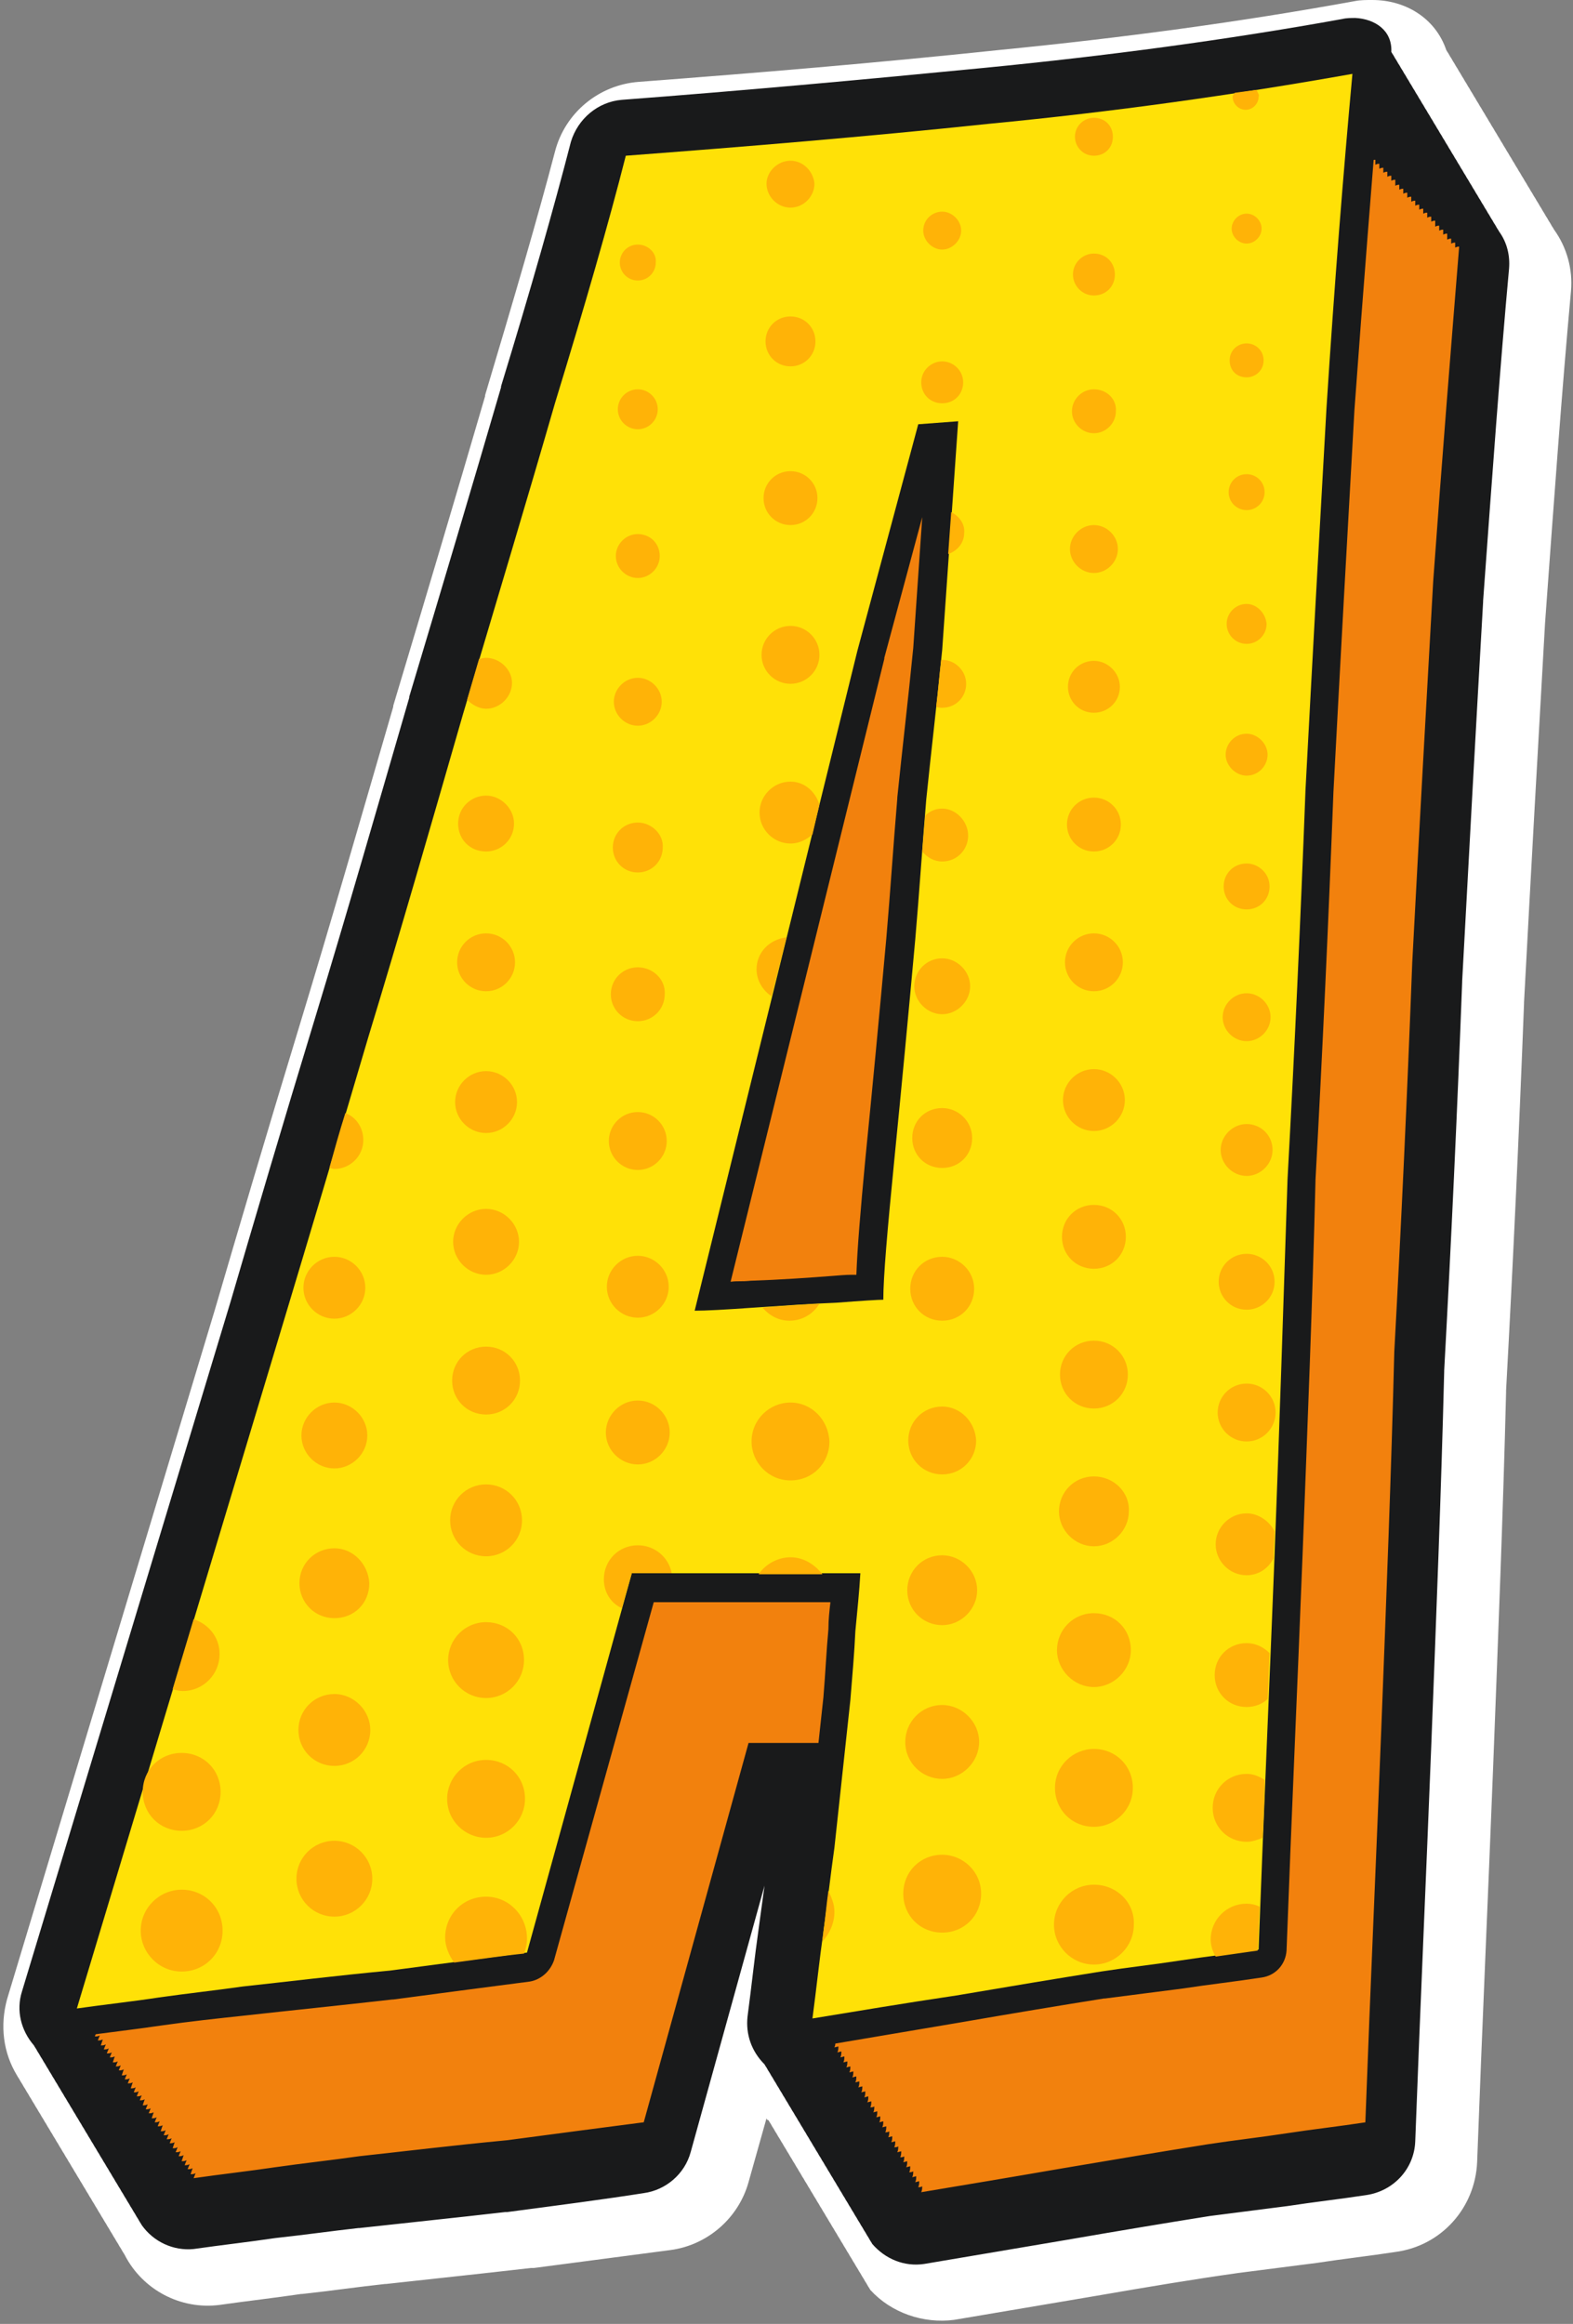
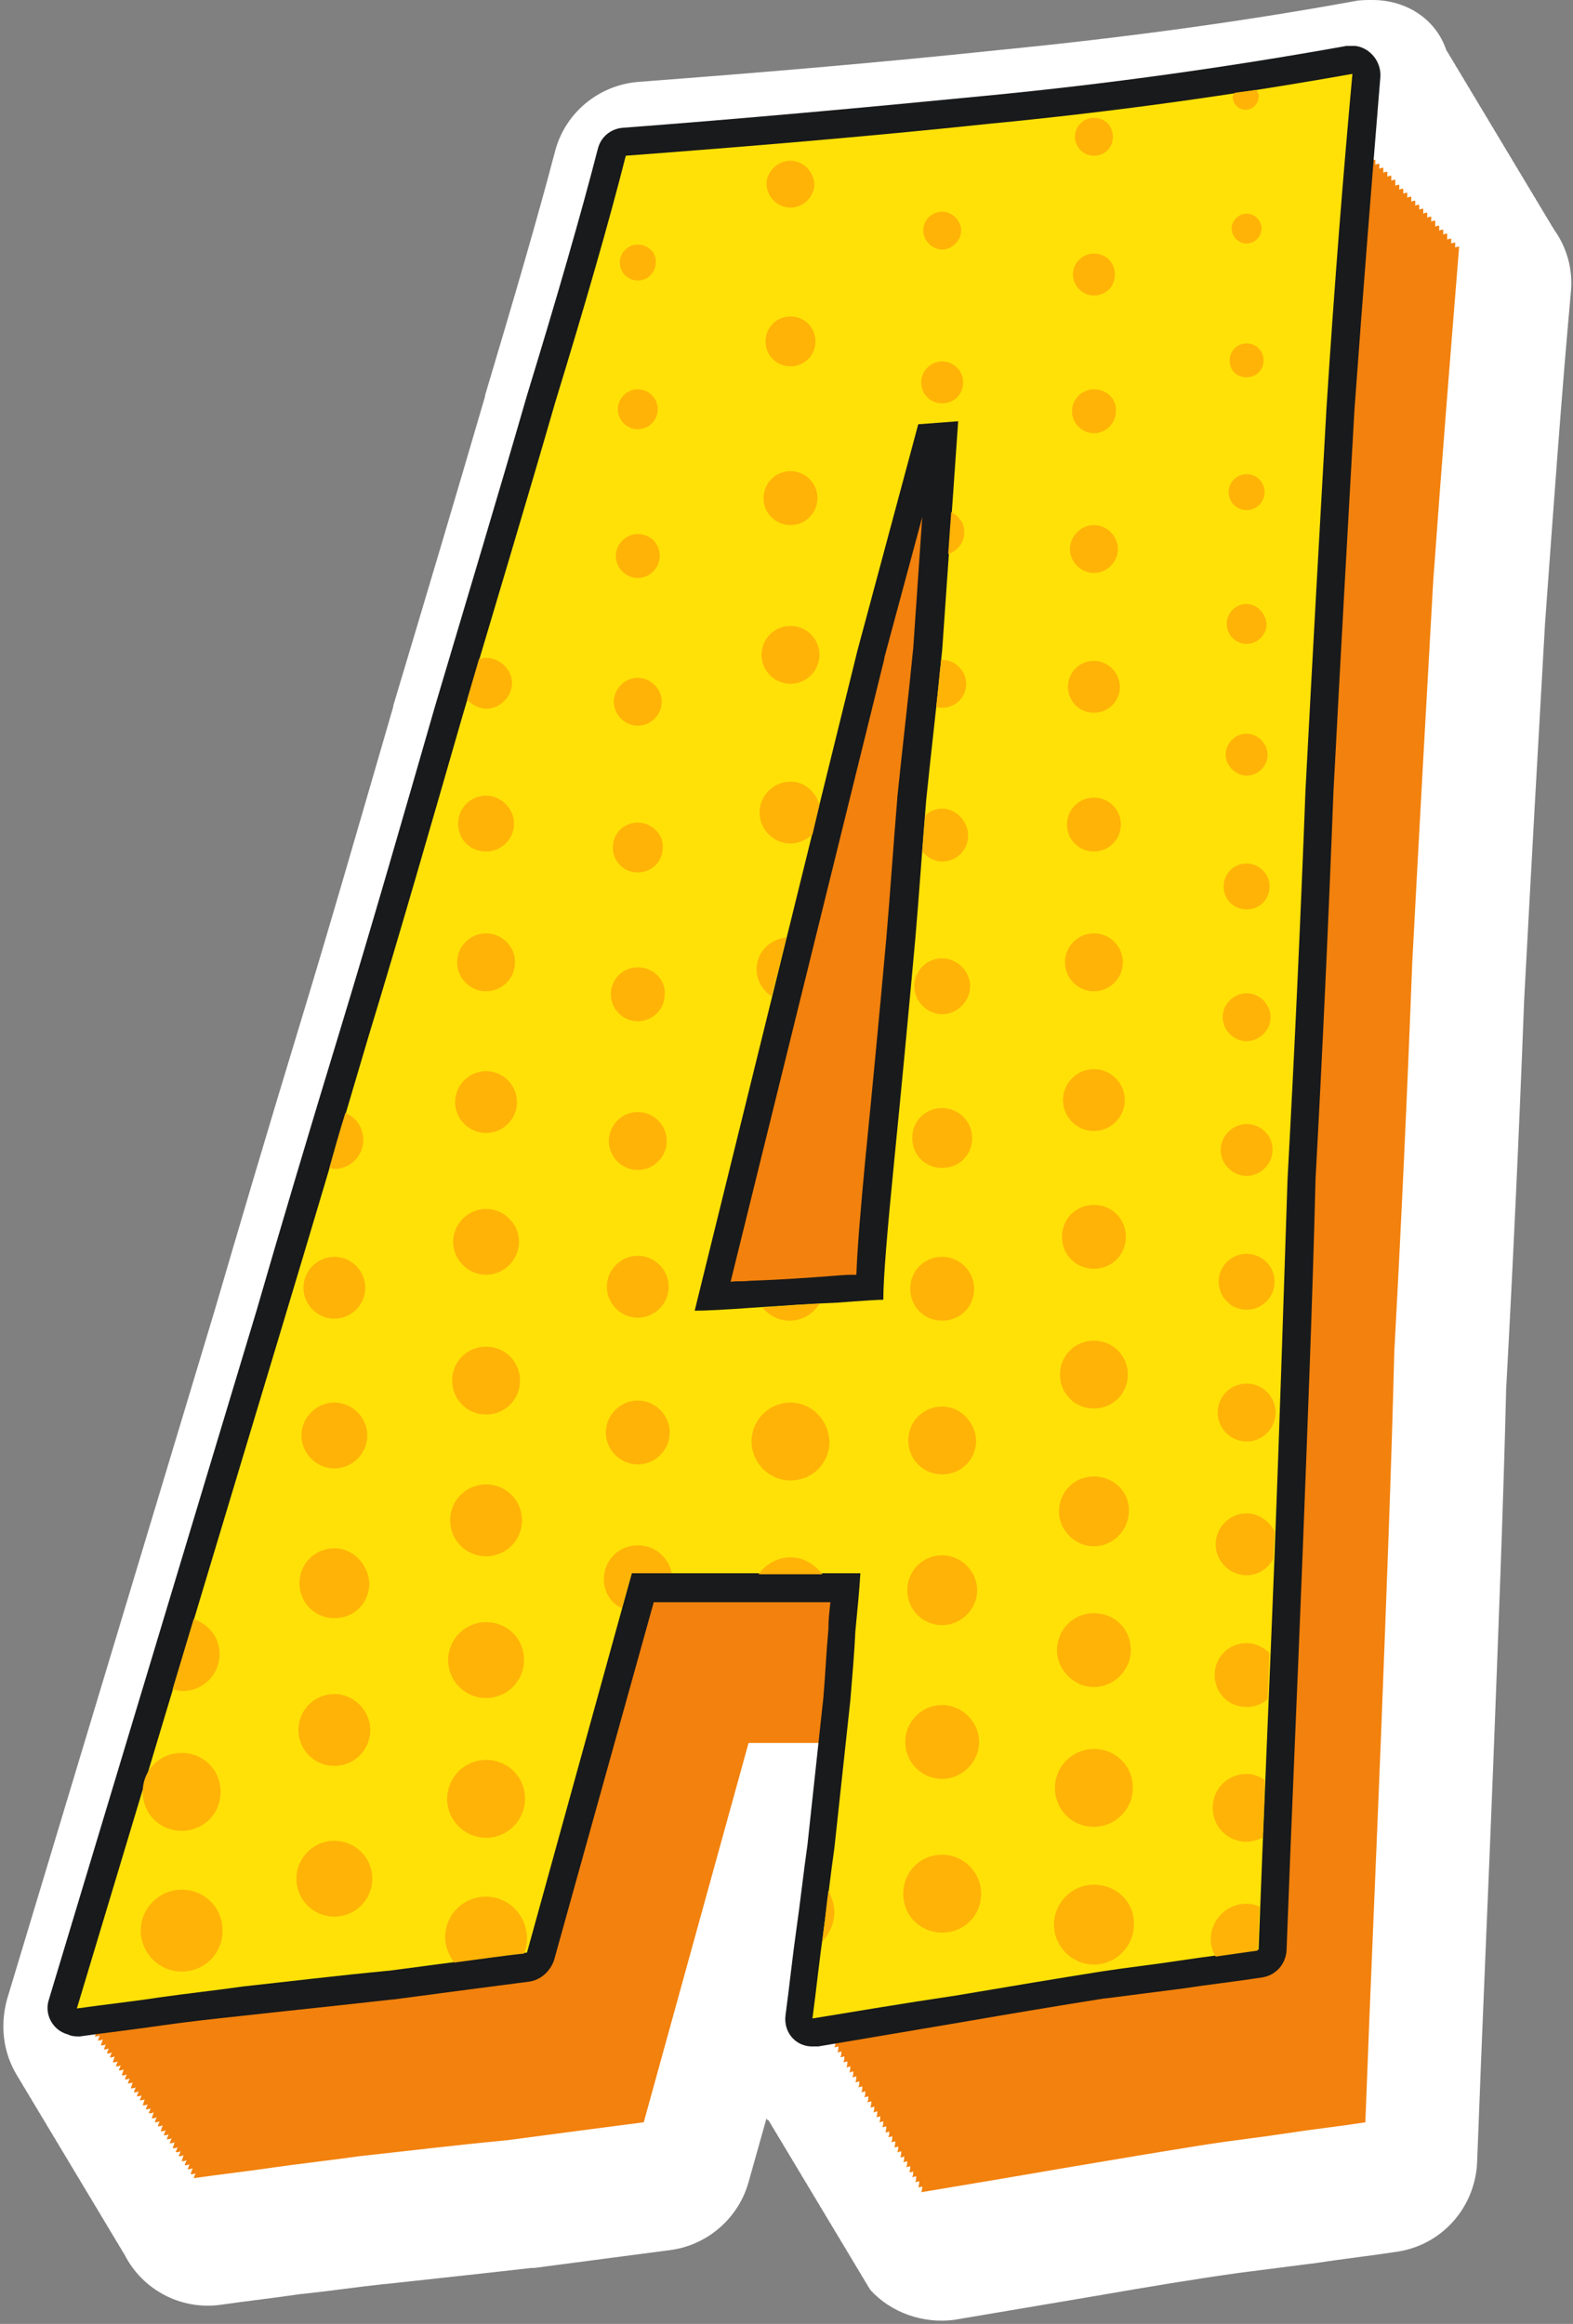
<svg xmlns="http://www.w3.org/2000/svg" height="232.8" preserveAspectRatio="xMidYMid meet" version="1.0" viewBox="-0.2 0.0 157.6 232.8" width="157.6" zoomAndPan="magnify">
  <rect x="-0.2" y="0.0" width="157.6" height="232.8" fill="#808080" stroke="none" />
  <g id="change1_1">
    <path d="M137.3,0c-0.6,0-1.2,0-1.7,0.1c-11.5,2.1-23.4,3.7-35.6,4.9C87.7,6.3,75.7,7.3,63.8,8.2 c-4,0.3-7.4,3.1-8.4,7c-1.7,6.5-4.1,14.7-7,24.4c0,0,0,0.1,0,0.1c-2.8,9.6-5.9,20-9.2,31c0,0,0,0.1,0,0.1c-3.2,11-6.3,21.8-9.5,32.3 c-3.2,10.5-6,20-8.4,28.2l-20.8,69c-0.7,2.6-0.4,5.3,1,7.6c0.1,0.2,0.2,0.3,0.3,0.5c0.1,0.2,0.2,0.3,0.3,0.5 c0.1,0.2,0.2,0.3,0.3,0.5c0.1,0.2,0.2,0.3,0.3,0.5c0.1,0.2,0.2,0.3,0.3,0.5c0.1,0.2,0.2,0.3,0.3,0.5c0.1,0.2,0.2,0.3,0.3,0.5 c0.1,0.2,0.2,0.3,0.3,0.5c0.1,0.2,0.2,0.3,0.3,0.5c0.1,0.2,0.2,0.3,0.3,0.5c0.1,0.2,0.2,0.3,0.3,0.5c0.1,0.2,0.2,0.3,0.3,0.5 c0.1,0.2,0.2,0.3,0.3,0.5c0.1,0.2,0.2,0.3,0.3,0.5c0.1,0.2,0.2,0.3,0.3,0.5c0.1,0.2,0.2,0.3,0.3,0.5c0.1,0.2,0.2,0.3,0.3,0.5 c0.1,0.2,0.2,0.3,0.3,0.5c0.1,0.2,0.2,0.3,0.3,0.5c0.1,0.2,0.2,0.3,0.3,0.5c0.1,0.2,0.2,0.3,0.3,0.5c0.1,0.2,0.2,0.3,0.3,0.5 c0.1,0.2,0.2,0.3,0.3,0.5c0.1,0.2,0.2,0.3,0.3,0.5c0.1,0.2,0.2,0.3,0.3,0.5c0.1,0.2,0.2,0.3,0.3,0.5c0.1,0.2,0.2,0.3,0.3,0.5 c0.1,0.2,0.2,0.3,0.3,0.5c0.1,0.2,0.2,0.3,0.3,0.5c0.1,0.2,0.2,0.3,0.3,0.5c0.1,0.2,0.2,0.3,0.3,0.5c0.1,0.2,0.2,0.3,0.3,0.5 c0.1,0.2,0.2,0.3,0.3,0.5c0.1,0.2,0.2,0.3,0.3,0.5c0.1,0.2,0.2,0.3,0.3,0.5c0.1,0.2,0.2,0.3,0.3,0.5c1.8,3.5,5.6,5.5,9.5,5 c2.8-0.4,5.5-0.7,8.2-1.1l0.1,0c2.8-0.3,5.5-0.7,8.3-1l0,0c0,0,0,0,0.1,0c4.5-0.5,9.3-1,14.5-1.6c0.1,0,0.2,0,0.3,0 c5.3-0.7,9.9-1.3,13.7-1.8c3.7-0.5,6.8-3.2,7.8-6.8l1.8-6.4c0,0.1,0.1,0.2,0.2,0.2c0.1,0.2,0.2,0.3,0.3,0.5c0.1,0.2,0.2,0.3,0.3,0.5 c0.1,0.2,0.2,0.3,0.3,0.5c0.1,0.2,0.2,0.3,0.3,0.5c0.1,0.2,0.2,0.3,0.3,0.5c0.1,0.2,0.2,0.3,0.3,0.5c0.1,0.2,0.2,0.3,0.3,0.5 c0.1,0.2,0.2,0.3,0.3,0.5c0.1,0.2,0.2,0.3,0.3,0.5c0.1,0.2,0.2,0.3,0.3,0.5c0.1,0.2,0.2,0.3,0.3,0.5c0.1,0.2,0.2,0.3,0.3,0.5 c0.1,0.2,0.2,0.3,0.3,0.5c0.1,0.2,0.2,0.3,0.3,0.5c0.1,0.2,0.2,0.3,0.3,0.5c0.1,0.2,0.2,0.3,0.3,0.5c0.1,0.2,0.2,0.3,0.3,0.5 c0.1,0.2,0.2,0.3,0.3,0.5c0.1,0.2,0.2,0.3,0.3,0.5c0.1,0.2,0.2,0.3,0.3,0.5c0.1,0.2,0.2,0.3,0.3,0.5c0.1,0.2,0.2,0.3,0.3,0.5 c0.1,0.2,0.2,0.3,0.3,0.5c0.1,0.2,0.2,0.3,0.3,0.5c0.1,0.2,0.2,0.3,0.3,0.5c0.1,0.2,0.2,0.3,0.3,0.5c0.1,0.2,0.2,0.3,0.3,0.5 c0.1,0.2,0.2,0.3,0.3,0.5c0.1,0.2,0.2,0.3,0.3,0.5c0.1,0.2,0.2,0.3,0.3,0.5c0.1,0.2,0.2,0.3,0.3,0.5c0.1,0.2,0.2,0.3,0.3,0.5 c0.1,0.2,0.2,0.3,0.3,0.5c0.1,0.2,0.2,0.3,0.3,0.5c2.1,2.3,5.3,3.4,8.4,3l14.2-2.4c5.2-0.9,10-1.7,14.3-2.3l7.8-1 c2.6-0.4,5.3-0.7,7.9-1.1c4.6-0.6,8-4.4,8.2-9c0.5-13.5,1.1-26.7,1.6-39.5c0.5-13,1-25.5,1.3-37.6l0-0.1c0,0,0-0.1,0-0.1 c0.7-12.8,1.3-25.7,1.8-38.8l0-0.1c0.7-13.1,1.4-25.7,2.1-37.9c0.9-12.4,1.7-23.5,2.6-33.3c0.2-2.2-0.4-4.4-1.7-6.2 c-0.1-0.2-0.2-0.3-0.3-0.5c-0.1-0.2-0.2-0.3-0.3-0.5c-0.1-0.2-0.2-0.3-0.3-0.5c-0.1-0.2-0.2-0.3-0.3-0.5c-0.1-0.2-0.2-0.3-0.3-0.5 c-0.1-0.2-0.2-0.3-0.3-0.5c-0.1-0.2-0.2-0.3-0.3-0.5c-0.1-0.2-0.2-0.3-0.3-0.5c-0.1-0.2-0.2-0.3-0.3-0.5c-0.1-0.2-0.2-0.3-0.3-0.5 c-0.1-0.2-0.2-0.3-0.3-0.5c-0.1-0.2-0.2-0.3-0.3-0.5c-0.1-0.2-0.2-0.3-0.3-0.5c-0.1-0.2-0.2-0.3-0.3-0.5c-0.1-0.2-0.2-0.3-0.3-0.5 c-0.1-0.2-0.2-0.3-0.3-0.5c-0.1-0.2-0.2-0.3-0.3-0.5c-0.1-0.2-0.2-0.3-0.3-0.5c-0.1-0.2-0.2-0.3-0.3-0.5c-0.1-0.2-0.2-0.3-0.3-0.5 c-0.1-0.2-0.2-0.3-0.3-0.5c-0.1-0.2-0.2-0.3-0.3-0.5c-0.1-0.2-0.2-0.3-0.3-0.5c-0.1-0.2-0.2-0.3-0.3-0.5c-0.1-0.2-0.2-0.3-0.3-0.5 c-0.1-0.2-0.2-0.3-0.3-0.5c-0.1-0.2-0.2-0.3-0.3-0.5c-0.1-0.2-0.2-0.3-0.3-0.5c-0.1-0.2-0.2-0.3-0.3-0.5c-0.1-0.2-0.2-0.3-0.3-0.5 c-0.1-0.2-0.2-0.3-0.3-0.5c-0.1-0.2-0.2-0.3-0.3-0.5c-0.1-0.2-0.2-0.3-0.3-0.5c-0.1-0.2-0.2-0.3-0.3-0.5c-0.1-0.2-0.2-0.3-0.3-0.5 c-0.1-0.2-0.2-0.3-0.3-0.5c0,0,0,0,0,0C143.6,1.8,140.6,0,137.3,0L137.3,0z" fill="#fff" />
  </g>
  <g id="change2_1">
-     <path d="M135.6,1.8L135.6,1.8c-0.4,0-0.9,0-1.3,0.1c-11.6,2.1-23.6,3.7-35.9,4.9C86.1,8,74,9.1,62.1,10 c-2.4,0.2-4.4,1.9-5.1,4.2C55.3,20.8,53,28.9,50,38.7c0,0,0,0,0,0.1c-2.8,9.6-5.9,20-9.2,31c0,0,0,0.1,0,0.1 c-3.2,11-6.3,21.8-9.5,32.3c-3.2,10.5-6,20-8.4,28.2L2,199.5c-0.6,1.9-0.1,3.9,1.2,5.4c0.1,0.2,0.2,0.3,0.3,0.5 c0.1,0.2,0.2,0.3,0.3,0.5c0.1,0.2,0.2,0.3,0.3,0.5c0.1,0.2,0.2,0.3,0.3,0.5c0.1,0.2,0.2,0.3,0.3,0.5c0.1,0.2,0.2,0.3,0.3,0.5 c0.1,0.2,0.2,0.3,0.3,0.5c0.1,0.2,0.2,0.3,0.3,0.5c0.1,0.2,0.2,0.3,0.3,0.5c0.1,0.2,0.2,0.3,0.3,0.5c0.1,0.2,0.2,0.3,0.3,0.5 c0.1,0.2,0.2,0.3,0.3,0.5c0.1,0.2,0.2,0.3,0.3,0.5c0.1,0.2,0.2,0.3,0.3,0.5c0.1,0.2,0.2,0.3,0.3,0.5c0.1,0.2,0.2,0.3,0.3,0.5 c0.1,0.2,0.2,0.3,0.3,0.5c0.1,0.2,0.2,0.3,0.3,0.5c0.1,0.2,0.2,0.3,0.3,0.5c0.1,0.2,0.2,0.3,0.3,0.5c0.1,0.2,0.2,0.3,0.3,0.5 c0.1,0.2,0.2,0.3,0.3,0.5c0.1,0.2,0.2,0.3,0.3,0.5c0.1,0.2,0.2,0.3,0.3,0.5c0.1,0.2,0.2,0.3,0.3,0.5c0.1,0.2,0.2,0.3,0.3,0.5 c0.1,0.2,0.2,0.3,0.3,0.5c0.1,0.2,0.2,0.3,0.3,0.5c0.1,0.2,0.2,0.3,0.3,0.5c0.1,0.2,0.2,0.3,0.3,0.5c0.1,0.2,0.2,0.3,0.3,0.5 c0.1,0.2,0.2,0.3,0.3,0.5c0.1,0.2,0.2,0.3,0.3,0.5c0.1,0.2,0.2,0.3,0.3,0.5c0.1,0.2,0.2,0.3,0.3,0.5c0.1,0.2,0.2,0.3,0.3,0.5 c1.2,1.7,3.2,2.6,5.2,2.4c2.8-0.4,5.5-0.7,8.2-1.1l0,0c2.8-0.3,5.6-0.7,8.3-1l0.1,0c4.5-0.5,9.4-1,14.6-1.6c0.1,0,0.1,0,0.2,0 c5.3-0.7,9.9-1.3,13.7-1.9c2.2-0.3,4.1-1.9,4.7-4.1l7.4-26.7c-0.2,1.5-0.4,2.9-0.6,4.4c-0.4,2.8-0.7,5.7-1.1,8.7 c-0.2,1.8,0.4,3.5,1.7,4.8c0.1,0.2,0.2,0.3,0.3,0.5c0.1,0.2,0.2,0.3,0.3,0.5c0.1,0.2,0.2,0.3,0.3,0.5c0.1,0.2,0.2,0.3,0.3,0.5 c0.1,0.2,0.2,0.3,0.3,0.5c0.1,0.2,0.2,0.3,0.3,0.5c0.1,0.2,0.2,0.3,0.3,0.5c0.1,0.2,0.2,0.3,0.3,0.5c0.1,0.2,0.2,0.3,0.3,0.5 c0.1,0.2,0.2,0.3,0.3,0.5c0.1,0.2,0.2,0.3,0.3,0.5c0.1,0.2,0.2,0.3,0.3,0.5c0.1,0.2,0.2,0.3,0.3,0.5c0.1,0.2,0.2,0.3,0.3,0.5 c0.1,0.2,0.2,0.3,0.3,0.5c0.1,0.2,0.2,0.3,0.3,0.5c0.1,0.2,0.2,0.3,0.3,0.5c0.1,0.2,0.2,0.3,0.3,0.5c0.1,0.2,0.2,0.3,0.3,0.5 c0.1,0.2,0.2,0.3,0.3,0.5c0.1,0.2,0.2,0.3,0.3,0.5c0.1,0.2,0.2,0.3,0.3,0.5c0.1,0.2,0.2,0.3,0.3,0.5c0.1,0.2,0.2,0.3,0.3,0.5 c0.1,0.2,0.2,0.3,0.3,0.5c0.1,0.2,0.2,0.3,0.3,0.5c0.1,0.2,0.2,0.3,0.3,0.5c0.1,0.2,0.2,0.3,0.3,0.5c0.1,0.2,0.2,0.3,0.3,0.5 c0.1,0.2,0.2,0.3,0.3,0.5c0.1,0.2,0.2,0.3,0.3,0.5c0.1,0.2,0.2,0.3,0.3,0.5c0.1,0.2,0.2,0.3,0.3,0.5c0.1,0.2,0.2,0.3,0.3,0.5 c0.1,0.2,0.2,0.3,0.3,0.5c0.1,0.2,0.2,0.3,0.3,0.5c1.3,1.5,3.2,2.3,5.2,2l14.2-2.4c5.2-0.9,10-1.7,14.4-2.4c0,0,0,0,0,0l7.8-1 c2.6-0.4,5.3-0.7,7.9-1.1c2.7-0.4,4.8-2.6,4.9-5.4c0.5-13.5,1.1-26.7,1.6-39.5c0.5-13,1-25.5,1.3-37.6v0c0,0,0-0.1,0-0.1 c0.7-12.8,1.3-25.7,1.8-38.9l0-0.1c0.7-13.1,1.4-25.8,2.1-38l0-0.1c0,0,0,0,0,0c0.9-12.4,1.7-23.5,2.6-33.3c0.1-1.3-0.2-2.6-1-3.7 c-0.1-0.2-0.2-0.3-0.3-0.5c-0.1-0.2-0.2-0.3-0.3-0.5c-0.1-0.2-0.2-0.3-0.3-0.5c-0.1-0.2-0.2-0.3-0.3-0.5c-0.1-0.2-0.2-0.3-0.3-0.5 c-0.1-0.2-0.2-0.3-0.3-0.5c-0.1-0.2-0.2-0.3-0.3-0.5c-0.1-0.2-0.2-0.3-0.3-0.5c-0.1-0.2-0.2-0.3-0.3-0.5c-0.1-0.2-0.2-0.3-0.3-0.5 c-0.1-0.2-0.2-0.3-0.3-0.5c-0.1-0.2-0.2-0.3-0.3-0.5c-0.1-0.2-0.2-0.3-0.3-0.5c-0.1-0.2-0.2-0.3-0.3-0.5c-0.1-0.2-0.2-0.3-0.3-0.5 c-0.1-0.2-0.2-0.3-0.3-0.5c-0.1-0.2-0.2-0.3-0.3-0.5c-0.1-0.2-0.2-0.3-0.3-0.5c-0.1-0.2-0.2-0.3-0.3-0.5c-0.1-0.2-0.2-0.3-0.3-0.5 c-0.1-0.2-0.2-0.3-0.3-0.5c-0.1-0.2-0.2-0.3-0.3-0.5c-0.1-0.2-0.2-0.3-0.3-0.5c-0.1-0.2-0.2-0.3-0.3-0.5c-0.1-0.2-0.2-0.3-0.3-0.5 c-0.1-0.2-0.2-0.3-0.3-0.5c-0.1-0.2-0.2-0.3-0.3-0.5c-0.1-0.2-0.2-0.3-0.3-0.5c-0.1-0.2-0.2-0.3-0.3-0.5c-0.1-0.2-0.2-0.3-0.3-0.5 c-0.1-0.2-0.2-0.3-0.3-0.5c-0.1-0.2-0.2-0.3-0.3-0.5c-0.1-0.2-0.2-0.3-0.3-0.5c-0.1-0.2-0.2-0.3-0.3-0.5c-0.1-0.2-0.2-0.3-0.3-0.5 c-0.1-0.2-0.2-0.3-0.3-0.5C139.3,3,137.5,1.9,135.6,1.8L135.6,1.8z" fill="#191a1b" />
-   </g>
+     </g>
  <g id="change3_1">
    <path d="M135.3,7.4c-11.8,2.1-23.9,3.8-36.4,5c-12.3,1.2-24.4,2.3-36.4,3.2c-1.8,6.7-4.1,14.9-7.1,24.8 c-2.8,9.7-5.9,20-9.2,31.1c-3.2,11.1-6.3,21.9-9.5,32.4c-3.2,10.5-6,19.9-8.4,28.2L7.4,201.2c0.2,0,0.3,0,0.5-0.1l-0.2,0.5 c0.2,0,0.3,0,0.5-0.1l-0.2,0.6c0.2,0,0.3,0,0.5-0.1l-0.2,0.5c0.2,0,0.3,0,0.5-0.1l-0.2,0.5c0.2,0,0.3,0,0.5-0.1L9,203.6 c0.2,0,0.3,0,0.5-0.1l-0.2,0.5c0.2,0,0.3,0,0.5-0.1l-0.2,0.5c0.2,0,0.3,0,0.5-0.1l-0.2,0.6c0.2,0,0.3,0,0.5-0.1l-0.2,0.5 c0.2,0,0.3,0,0.5-0.1l-0.2,0.5c0.2,0,0.3,0,0.5-0.1l-0.2,0.5c0.2,0,0.3,0,0.5-0.1l-0.2,0.6c0.2,0,0.3,0,0.5-0.1l-0.2,0.5 c0.2,0,0.3,0,0.5-0.1l-0.2,0.5c0.2,0,0.3,0,0.5-0.1l-0.2,0.6c0.2,0,0.3,0,0.5-0.1l-0.2,0.5c0.2,0,0.3,0,0.5-0.1l-0.2,0.5 c0.2,0,0.3,0,0.5-0.1l-0.2,0.6c0.2,0,0.3,0,0.5-0.1l-0.2,0.5c0.2,0,0.3,0,0.5-0.1l-0.2,0.5c0.2,0,0.3,0,0.5-0.1l-0.2,0.5 c0.2,0,0.3,0,0.5-0.1l-0.2,0.6c0.2,0,0.3,0,0.5-0.1l-0.2,0.5c0.2,0,0.3,0,0.5-0.1l-0.2,0.5c0.2,0,0.3,0,0.5-0.1l-0.2,0.6 c0.2,0,0.3,0,0.5-0.1l-0.2,0.5c0.2,0,0.3,0,0.5-0.1l-0.2,0.5c0.2,0,0.3,0,0.5-0.1l-0.2,0.6c0.2,0,0.3,0,0.5-0.1l-0.2,0.5 c0.2,0,0.3,0,0.5-0.1l-0.2,0.5c0.2,0,0.3,0,0.5-0.1l-0.2,0.5c0.2,0,0.3,0,0.5-0.1l-0.2,0.6c0.2,0,0.3,0,0.5-0.1l-0.2,0.5 c0.2,0,0.3,0,0.5-0.1l-0.2,0.5c0.2,0,0.3,0,0.5-0.1l-0.2,0.6c0.2,0,0.3,0,0.5-0.1l-0.2,0.5c0.2,0,0.3,0,0.5-0.1l-0.2,0.5 c0.2,0,0.3,0,0.5-0.1l-0.2,0.6c0.2,0,0.3,0,0.5-0.1l-0.2,0.5c2.8-0.4,5.5-0.7,8.2-1.1c2.8-0.4,5.6-0.7,8.4-1.1 c4.6-0.5,9.5-1.1,14.8-1.6c5.3-0.7,9.8-1.3,13.7-1.8l10.5-38h8.7l-0.9,8.4c-0.4,2.8-0.7,5.6-1.1,8.4s-0.7,5.7-1.1,8.7l0.4-0.1 c0,0.2,0,0.4-0.1,0.6l0.4-0.1c0,0.2,0,0.4-0.1,0.6l0.4-0.1c0,0.2,0,0.4-0.1,0.6l0.4-0.1c0,0.2,0,0.4-0.1,0.6l0.4-0.1 c0,0.2,0,0.4-0.1,0.6l0.4-0.1c0,0.2,0,0.4-0.1,0.6l0.4-0.1c0,0.2,0,0.4-0.1,0.6l0.4-0.1c0,0.2,0,0.4-0.1,0.6l0.4-0.1 c0,0.2,0,0.4-0.1,0.6l0.4-0.1c0,0.2,0,0.4-0.1,0.6l0.4-0.1c0,0.2,0,0.4-0.1,0.6l0.4-0.1c0,0.2,0,0.4-0.1,0.6l0.4-0.1 c0,0.2,0,0.4-0.1,0.6l0.4-0.1c0,0.2,0,0.4-0.1,0.6l0.4-0.1c0,0.2,0,0.4-0.1,0.6l0.4-0.1c0,0.2,0,0.4-0.1,0.6l0.4-0.1 c0,0.2,0,0.4-0.1,0.6l0.4-0.1c0,0.2,0,0.4-0.1,0.6l0.4-0.1c0,0.2,0,0.4-0.1,0.6l0.4-0.1c0,0.2,0,0.4-0.1,0.6l0.4-0.1 c0,0.2,0,0.4-0.1,0.6l0.4-0.1c0,0.2,0,0.4-0.1,0.6c0.1,0,0.3,0,0.4-0.1c0,0.2,0,0.4-0.1,0.6l0.4-0.1c0,0.2,0,0.4-0.1,0.6l0.4-0.1 c0,0.2,0,0.4-0.1,0.6l0.4-0.1c0,0.2,0,0.4-0.1,0.6l0.4-0.1c0,0.2,0,0.4-0.1,0.6c0.1,0,0.3,0,0.4-0.1c0,0.2,0,0.4-0.1,0.6l0.4-0.1 c0,0.2,0,0.4-0.1,0.6l0.4-0.1c0,0.2,0,0.4-0.1,0.6c0.1,0,0.3,0,0.4-0.1c0,0.2,0,0.4-0.1,0.6l0.4-0.1c0,0.2,0,0.4-0.1,0.6 c0.1,0,0.3,0,0.4-0.1c0,0.2,0,0.4-0.1,0.6l0.4-0.1c0,0.2,0,0.4-0.1,0.6l0.4-0.1c0,0.2,0,0.4-0.1,0.6c0.1,0,0.3,0,0.4-0.1 c0,0.2,0,0.4-0.1,0.6l0.4-0.1c0,0.2,0,0.4-0.1,0.6l0.4-0.1c0,0.2,0,0.4-0.1,0.6c0.1,0,0.3,0,0.4-0.1c0,0.2,0,0.4-0.1,0.6 c4.2-0.7,9-1.5,14.2-2.4c5.3-0.9,10.1-1.7,14.5-2.4c2.6-0.4,5.3-0.7,7.9-1.1c2.6-0.4,5.3-0.7,7.9-1.1c0.5-13.5,1.1-26.7,1.6-39.5 c0.5-13,1-25.6,1.3-37.7c0.7-12.8,1.3-25.8,1.8-39c0.7-13.2,1.4-25.9,2.1-38.2c0.9-12.5,1.8-23.6,2.6-33.5c-0.1,0-0.2,0-0.4,0.1 c0-0.2,0-0.4,0-0.5c-0.1,0-0.2,0-0.4,0.1c0-0.2,0-0.4,0-0.5c-0.1,0-0.2,0-0.4,0.1c0-0.2,0-0.4,0-0.6c-0.1,0-0.2,0-0.4,0.1 c0-0.2,0-0.4,0-0.5c-0.1,0-0.2,0-0.4,0.1c0-0.2,0-0.4,0-0.5c-0.1,0-0.2,0-0.4,0.1c0-0.2,0-0.4,0-0.6c-0.1,0-0.2,0-0.4,0.1 c0-0.2,0-0.4,0-0.5c-0.1,0-0.2,0-0.4,0.1c0-0.2,0-0.4,0-0.5c-0.1,0-0.2,0-0.4,0.1c0-0.2,0-0.4,0-0.5c-0.1,0-0.2,0-0.4,0.1 c0-0.2,0-0.4,0-0.5c-0.1,0-0.2,0-0.4,0.1c0-0.2,0-0.4,0-0.5c-0.1,0-0.2,0-0.4,0.1c0-0.2,0-0.4,0-0.5c-0.1,0-0.2,0-0.4,0.1 c0-0.2,0-0.4,0-0.5c-0.1,0-0.2,0-0.4,0.1c0-0.2,0-0.4,0-0.5c-0.1,0-0.2,0-0.4,0.1c0-0.2,0-0.4,0-0.5c-0.1,0-0.2,0-0.4,0.1 c0-0.2,0-0.4,0-0.6c-0.1,0-0.2,0-0.4,0.1c0-0.2,0-0.4,0-0.5c-0.1,0-0.2,0-0.4,0.1c0-0.2,0-0.4,0-0.5c-0.1,0-0.2,0-0.4,0.1 c0-0.2,0-0.4,0-0.5c-0.1,0-0.2,0-0.4,0.1c0-0.2,0-0.4,0-0.5c-0.1,0-0.2,0-0.4,0.1c0-0.2,0-0.4,0-0.5c-0.1,0-0.2,0-0.4,0.1 c0-0.2,0-0.4,0-0.5c-0.1,0-0.2,0-0.4,0.1c0-0.2,0-0.4,0-0.5c-0.1,0-0.2,0-0.4,0.1c0-0.2,0-0.4,0-0.5c-0.1,0-0.2,0-0.4,0.1 c0-0.2,0-0.4,0-0.5c-0.1,0-0.2,0-0.4,0.1c0-0.2,0-0.4,0-0.5c-0.1,0-0.2,0-0.4,0.1c0-0.2,0-0.4,0-0.5c-0.1,0-0.2,0-0.4,0.1 c0-0.2,0-0.4,0-0.5c-0.1,0-0.2,0-0.4,0.1c0-0.2,0-0.4,0-0.5c-0.1,0-0.2,0-0.4,0.1c0-0.2,0-0.4,0-0.6c-0.1,0-0.2,0-0.4,0.1 c0-0.2,0-0.4,0-0.5c-0.1,0-0.2,0-0.4,0.1c0-0.2,0-0.4,0-0.5c-0.1,0-0.2,0-0.4,0.1c0-0.2,0-0.4,0-0.5c-0.1,0-0.2,0-0.4,0.1 c0-0.2,0-0.4,0-0.5c-0.1,0-0.2,0-0.4,0.1c0-0.2,0-0.4,0-0.5c-0.1,0-0.2,0-0.4,0.1c0-0.2,0-0.4,0-0.5c-0.1,0-0.2,0-0.4,0.1 c0-0.2,0-0.4,0-0.5c-0.1,0-0.2,0-0.4,0.1c0-0.2,0-0.4,0-0.5c-0.1,0-0.2,0-0.4,0.1C135.2,7.8,135.3,7.6,135.3,7.4L135.3,7.4z M88.9,121.6c-0.3,3.9-0.6,7.1-0.6,8.7c-0.2,0-1.2,0.1-1.6,0.1L88.9,121.6z" fill="#f2810d" />
  </g>
  <g id="change2_2">
    <path d="M135.6,4.6c-0.3,0-0.6,0-0.9,0c-11.7,2.1-23.7,3.8-36.2,5c-12.3,1.2-24.4,2.3-36.3,3.2 c-1.2,0.1-2.2,0.9-2.5,2.1c-1.7,6.6-4.1,14.9-7.1,24.7c0,0,0,0,0,0c-2.8,9.7-5.9,20-9.2,31.1c0,0,0,0,0,0 c-3.2,11.1-6.3,21.9-9.5,32.4c-3.2,10.5-6,19.9-8.4,28.2l-20.8,69c-0.5,1.5,0.4,3.1,1.9,3.5C7,204,7.4,204,7.8,204 c2.8-0.4,5.5-0.7,8.2-1.1c2.8-0.4,5.6-0.7,8.4-1l0,0c4.5-0.5,9.4-1,14.7-1.6c0,0,0.1,0,0.1,0c5.3-0.7,9.8-1.3,13.7-1.8 c1.1-0.2,2-1,2.4-2.1l10-35.9h17.7c-0.1,0.9-0.2,1.7-0.2,2.7c-0.2,2.1-0.3,4.4-0.5,6.8l-1.6,14.8l0,0c-0.4,2.8-0.7,5.6-1.1,8.4 c-0.4,2.8-0.7,5.7-1.1,8.7c-0.2,1.6,0.9,3,2.5,3.1c0.3,0,0.5,0,0.8,0l14.2-2.4c5.2-0.9,10-1.7,14.4-2.4l0.1,0c0,0,0,0,0,0l7.8-1 c2.6-0.4,5.3-0.7,7.9-1.1c1.4-0.2,2.4-1.3,2.5-2.7c0.5-13.5,1.1-26.7,1.6-39.5c0.5-13,1-25.5,1.3-37.6l0-0.1 c0.7-12.8,1.3-25.8,1.8-38.9v0c0.7-13.2,1.4-25.9,2.1-38.2c0.9-12.4,1.8-23.6,2.6-33.4C138.2,6.2,137.1,4.8,135.6,4.6L135.6,4.6z M92.2,51.8l-0.9,13.1c-0.5,5.1-1.1,10.1-1.6,15c0,0,0,0.1,0,0.1c-0.4,4.7-0.7,9.4-1.1,14c-0.7,7.7-1.4,15.1-2.1,22.1 c-0.5,5.3-0.8,8.9-0.9,11.6c-0.8,0-1,0-2.2,0.1c-2.6,0.2-5.4,0.4-8.4,0.5c-1,0.1-1.2,0-2,0.1l15.4-62.4l0-0.1L92.2,51.8z" fill="#191a1b" />
  </g>
  <g id="change4_1">
    <path d="M81.2,202.2c0.4-3,0.7-5.9,1.1-8.7c0.4-2.8,0.7-5.6,1.1-8.4l1.6-14.8c0.2-2.5,0.4-4.7,0.5-6.9 c0.2-2.1,0.4-4,0.5-5.8H63.1l-10.5,38c-3.9,0.5-8.4,1.1-13.7,1.8c-5.3,0.5-10.2,1.1-14.8,1.6c-2.8,0.4-5.6,0.7-8.4,1.1 c-2.6,0.4-5.4,0.7-8.2,1.1l20.8-69.1c2.5-8.3,5.3-17.7,8.4-28.2c3.2-10.5,6.3-21.3,9.5-32.4c3.3-11.1,6.4-21.4,9.2-31.1 c3-9.8,5.4-18.1,7.1-24.8c11.9-0.9,24.1-1.9,36.4-3.2c12.5-1.2,24.6-2.9,36.4-5c-0.9,9.8-1.8,21-2.6,33.5c-0.7,12.3-1.4,25-2.1,38.2 c-0.5,13.2-1.1,26.2-1.8,39c-0.4,12.1-0.8,24.7-1.3,37.7c-0.5,12.8-1.1,26-1.6,39.5c-2.6,0.4-5.3,0.7-7.9,1.1 c-2.6,0.4-5.3,0.7-7.9,1.1c-4.4,0.7-9.2,1.5-14.5,2.4C90.2,200.7,85.5,201.5,81.2,202.2L81.2,202.2z M69.4,131.3 c1.1,0,3-0.1,5.8-0.3c3-0.2,5.8-0.4,8.4-0.5c2.6-0.2,4.2-0.3,4.7-0.3c0-2.3,0.4-6.9,1.1-14c0.7-7,1.4-14.4,2.1-22.1 c0.4-4.6,0.7-9.2,1.1-14c0.5-4.9,1.1-9.9,1.6-15l1.6-22.9l-4,0.3l-6.1,22.7L69.4,131.3z" fill="#ffe107" />
  </g>
  <g id="change5_1">
    <path d="M125.7,9c-0.7,0.1-1.5,0.2-2.2,0.3c0,0.1-0.2,0.2-0.2,0.4c0,0.7,0.6,1.3,1.3,1.3 c0.7,0,1.3-0.6,1.3-1.3C126,9.5,125.8,9.3,125.7,9z M109.4,11.8c-1,0-1.9,0.8-1.9,1.9c0,1,0.8,1.9,1.9,1.9s1.9-0.8,1.9-1.9 C111.3,12.6,110.5,11.8,109.4,11.8z M79,16.1c-1.3,0-2.4,1.1-2.4,2.3c0,1.3,1.1,2.4,2.4,2.4s2.4-1.1,2.4-2.4 C81.3,17.2,80.3,16.1,79,16.1z M94.2,21.2c-1,0-1.9,0.8-1.9,1.9c0,1,0.9,1.9,1.9,1.9c1,0,1.9-0.9,1.9-1.9 C96.1,22.1,95.2,21.2,94.2,21.2z M124.7,21.4c-0.8,0-1.5,0.7-1.5,1.5s0.7,1.5,1.5,1.5c0.8,0,1.5-0.7,1.5-1.5 C126.2,22.1,125.5,21.4,124.7,21.4z M63.7,24.5c-1,0-1.8,0.8-1.8,1.8c0,1,0.8,1.8,1.8,1.8c1,0,1.8-0.8,1.8-1.8 C65.6,25.3,64.7,24.5,63.7,24.5z M109.4,25.4c-1.1,0-2.1,0.9-2.1,2.1c0,1.1,0.9,2.1,2.1,2.1s2.1-0.9,2.1-2.1 C111.5,26.3,110.6,25.4,109.4,25.4z M79,31.7c-1.4,0-2.5,1.1-2.5,2.5s1.1,2.5,2.5,2.5c1.4,0,2.5-1.1,2.5-2.5S80.4,31.7,79,31.7z M124.7,34.4c-0.9,0-1.7,0.7-1.7,1.7s0.7,1.7,1.7,1.7c0.9,0,1.7-0.7,1.7-1.7S125.6,34.4,124.7,34.4z M94.2,36.2 c-1.1,0-2.1,0.9-2.1,2.1s0.9,2.1,2.1,2.1s2.1-0.9,2.1-2.1S95.3,36.2,94.2,36.2z M63.7,39c-1.1,0-2,0.9-2,2c0,1.1,0.9,2,2,2 c1.1,0,2-0.9,2-2S64.8,39,63.7,39z M109.4,39c-1.2,0-2.2,1-2.2,2.2c0,1.2,1,2.2,2.2,2.2s2.2-1,2.2-2.2C111.7,40,110.7,39,109.4,39z M79,47.2c-1.5,0-2.7,1.2-2.7,2.7c0,1.5,1.2,2.7,2.7,2.7s2.7-1.2,2.7-2.7C81.7,48.4,80.5,47.2,79,47.2z M124.7,47.5 c-1,0-1.8,0.8-1.8,1.8c0,1,0.8,1.8,1.8,1.8c1,0,1.8-0.8,1.8-1.8S125.7,47.5,124.7,47.5z M95.1,51.3l-0.3,4.2 c0.9-0.3,1.6-1.1,1.6-2.1C96.5,52.5,95.9,51.7,95.1,51.3z M109.4,52.6c-1.3,0-2.4,1.1-2.4,2.4s1.1,2.4,2.4,2.4 c1.3,0,2.4-1.1,2.4-2.4S110.7,52.6,109.4,52.6z M63.7,53.5c-1.2,0-2.2,1-2.2,2.2c0,1.2,1,2.2,2.2,2.2c1.2,0,2.2-1,2.2-2.2 C65.9,54.4,64.9,53.5,63.7,53.5z M124.7,60.5c-1.1,0-2,0.9-2,2c0,1.1,0.9,2,2,2c1.1,0,2-0.9,2-2C126.6,61.4,125.7,60.5,124.7,60.5z M79,62.7c-1.6,0-2.9,1.3-2.9,2.9s1.3,2.9,2.9,2.9s2.9-1.3,2.9-2.9S80.6,62.7,79,62.7z M48.5,65.9c-0.3,0-0.5,0.1-0.7,0.1 c-0.4,1.4-0.8,2.7-1.2,4.1c0.5,0.5,1.2,0.9,1.9,0.9c1.4,0,2.6-1.2,2.6-2.6C51.1,67.1,49.9,65.9,48.5,65.9z M94.2,66.1 c-0.1,0-0.1,0-0.1,0c-0.2,1.6-0.3,3.1-0.5,4.7c0.2,0.1,0.4,0.1,0.6,0.1c1.4,0,2.4-1.1,2.4-2.4S95.5,66.1,94.2,66.1z M109.4,66.2 c-1.4,0-2.6,1.1-2.6,2.6c0,1.4,1.1,2.6,2.6,2.6c1.4,0,2.6-1.1,2.6-2.6C112,67.4,110.8,66.2,109.4,66.2z M63.7,67.9 c-1.3,0-2.4,1.1-2.4,2.4c0,1.3,1.1,2.4,2.4,2.4c1.3,0,2.4-1.1,2.4-2.4C66.1,69,65,67.9,63.7,67.9z M124.7,73.5c-1.2,0-2.1,1-2.1,2.1 s1,2.1,2.1,2.1c1.2,0,2.1-1,2.1-2.1S125.8,73.5,124.7,73.5z M79,78.3c-1.7,0-3.1,1.4-3.1,3.1s1.4,3.1,3.1,3.1c0.9,0,1.6-0.4,2.2-0.9 l0.7-3C81.5,79.3,80.4,78.3,79,78.3z M48.5,79.7c-1.5,0-2.8,1.2-2.8,2.8s1.2,2.8,2.8,2.8c1.5,0,2.8-1.2,2.8-2.8 C51.3,81,50,79.7,48.5,79.7z M109.4,79.9c-1.5,0-2.7,1.2-2.7,2.7c0,1.5,1.2,2.7,2.7,2.7c1.5,0,2.7-1.2,2.7-2.7 C112.1,81.1,110.9,79.9,109.4,79.9z M94.2,81c-0.7,0-1.3,0.3-1.7,0.7c-0.1,1.2-0.2,2.4-0.3,3.6c0.5,0.6,1.2,1,2,1 c1.5,0,2.6-1.2,2.6-2.6S95.6,81,94.2,81z M63.7,82.4c-1.4,0-2.5,1.1-2.5,2.5c0,1.4,1.1,2.5,2.5,2.5c1.4,0,2.5-1.1,2.5-2.5 C66.3,83.6,65.1,82.4,63.7,82.4z M124.7,86.5c-1.3,0-2.3,1-2.3,2.3c0,1.3,1,2.3,2.3,2.3c1.3,0,2.3-1,2.3-2.3S125.9,86.5,124.7,86.5z M109.4,93.5c-1.6,0-2.9,1.3-2.9,2.9c0,1.6,1.3,2.9,2.9,2.9c1.6,0,2.9-1.3,2.9-2.9C112.3,94.8,111,93.5,109.4,93.5z M48.5,93.5 c-1.6,0-2.9,1.3-2.9,2.9c0,1.6,1.3,2.9,2.9,2.9c1.6,0,2.9-1.3,2.9-2.9C51.4,94.8,50.1,93.5,48.5,93.5z M78.6,93.9 c-1.7,0.2-3,1.5-3,3.2c0,1.1,0.6,2.1,1.5,2.7L78.6,93.9z M94.2,96c-1.6,0-2.8,1.3-2.8,2.8s1.3,2.8,2.8,2.8s2.8-1.3,2.8-2.8 S95.7,96,94.2,96z M63.7,96.9c-1.5,0-2.7,1.2-2.7,2.7c0,1.5,1.2,2.7,2.7,2.7c1.5,0,2.7-1.2,2.7-2.7C66.5,98.1,65.2,96.9,63.7,96.9z M124.7,99.5c-1.3,0-2.4,1.1-2.4,2.4s1.1,2.4,2.4,2.4c1.3,0,2.4-1.1,2.4-2.4S126,99.5,124.7,99.5z M109.4,107.1 c-1.7,0-3.1,1.4-3.1,3.1c0,1.7,1.4,3.1,3.1,3.1c1.7,0,3.1-1.4,3.1-3.1C112.5,108.5,111.1,107.1,109.4,107.1z M48.5,107.3 c-1.7,0-3.1,1.4-3.1,3.1c0,1.7,1.4,3.1,3.1,3.1s3.1-1.4,3.1-3.1C51.6,108.7,50.2,107.3,48.5,107.3z M94.2,111c-1.7,0-3,1.3-3,3 s1.3,3,3,3c1.7,0,3-1.3,3-3C97.2,112.3,95.8,111,94.2,111z M63.7,111.4c-1.6,0-2.9,1.3-2.9,2.9c0,1.6,1.3,2.9,2.9,2.9 c1.6,0,2.9-1.3,2.9-2.9S65.3,111.4,63.7,111.4z M34.4,111.5c-0.6,1.9-1.1,3.7-1.6,5.5c0.2,0,0.3,0.1,0.5,0.1c1.6,0,2.9-1.3,2.9-2.9 C36.2,113,35.5,111.9,34.4,111.5z M124.7,112.6c-1.4,0-2.6,1.2-2.6,2.6c0,1.4,1.2,2.6,2.6,2.6c1.4,0,2.6-1.2,2.6-2.6 C127.3,113.7,126.1,112.6,124.7,112.6z M109.4,120.7c-1.8,0-3.2,1.4-3.2,3.2c0,1.8,1.4,3.2,3.2,3.2c1.8,0,3.2-1.4,3.2-3.2 S111.2,120.7,109.4,120.7z M48.5,121.1c-1.8,0-3.3,1.5-3.3,3.3c0,1.8,1.5,3.3,3.3,3.3s3.3-1.5,3.3-3.3 C51.8,122.6,50.3,121.1,48.5,121.1z M124.7,125.6c-1.5,0-2.8,1.2-2.8,2.8c0,1.5,1.2,2.8,2.8,2.8c1.5,0,2.8-1.2,2.8-2.8 S126.2,125.6,124.7,125.6z M63.7,125.8c-1.7,0-3.1,1.4-3.1,3.1c0,1.7,1.4,3.1,3.1,3.1c1.7,0,3.1-1.4,3.1-3.1S65.4,125.8,63.7,125.8z M33.3,125.9c-1.7,0-3.1,1.4-3.1,3.1c0,1.7,1.4,3.1,3.1,3.1c1.7,0,3.1-1.4,3.1-3.1C36.4,127.3,35,125.9,33.3,125.9z M94.2,125.9 c-1.8,0-3.2,1.4-3.2,3.2s1.4,3.2,3.2,3.2s3.2-1.4,3.2-3.2S95.9,125.9,94.2,125.9z M81.9,130.6c-1.8,0.1-3.7,0.2-5.7,0.4 c0.7,0.8,1.6,1.3,2.7,1.3C80.2,132.3,81.3,131.6,81.9,130.6z M109.4,134.3c-1.9,0-3.4,1.5-3.4,3.4c0,1.9,1.5,3.4,3.4,3.4 s3.4-1.5,3.4-3.4S111.3,134.3,109.4,134.3z M48.5,134.9c-1.9,0-3.4,1.5-3.4,3.4c0,1.9,1.5,3.4,3.4,3.4c1.9,0,3.4-1.5,3.4-3.4 C51.9,136.4,50.4,134.9,48.5,134.9z M124.7,138.6c-1.6,0-2.9,1.3-2.9,2.9c0,1.6,1.3,2.9,2.9,2.9c1.6,0,2.9-1.3,2.9-2.9 C127.6,139.9,126.3,138.6,124.7,138.6z M63.7,140.3c-1.8,0-3.2,1.5-3.2,3.2c0,1.8,1.5,3.2,3.2,3.2c1.8,0,3.2-1.5,3.2-3.2 S65.5,140.3,63.7,140.3z M79,140.5c-2.1,0-3.9,1.7-3.9,3.9c0,2.1,1.7,3.9,3.9,3.9s3.9-1.7,3.9-3.9C82.8,142.2,81.1,140.5,79,140.5z M33.3,140.5c-1.8,0-3.3,1.5-3.3,3.3c0,1.8,1.5,3.3,3.3,3.3s3.3-1.5,3.3-3.3C36.6,142,35.1,140.5,33.3,140.5z M94.2,140.9 c-1.9,0-3.4,1.5-3.4,3.4s1.5,3.4,3.4,3.4s3.4-1.5,3.4-3.4C97.5,142.4,96,140.9,94.2,140.9z M109.4,147.9c-2,0-3.5,1.6-3.5,3.5 s1.6,3.5,3.5,3.5s3.5-1.6,3.5-3.5C113,149.5,111.4,147.9,109.4,147.9z M48.5,148.7c-2,0-3.6,1.6-3.6,3.6c0,2,1.6,3.6,3.6,3.6 c2,0,3.6-1.6,3.6-3.6C52.1,150.3,50.5,148.7,48.5,148.7z M124.7,151.6c-1.7,0-3.1,1.4-3.1,3.1c0,1.7,1.4,3.1,3.1,3.1 c1.2,0,2.2-0.7,2.7-1.7c0-0.1,0-0.2,0-0.3c0-0.8,0.1-1.6,0.1-2.4C127,152.4,125.9,151.6,124.7,151.6z M63.7,154.8 c-1.9,0-3.4,1.5-3.4,3.4c0,1.3,0.7,2.4,1.8,2.9l1-3.5h4C66.8,156,65.4,154.8,63.7,154.8z M33.3,155.1c-1.9,0-3.5,1.5-3.5,3.5 c0,1.9,1.5,3.5,3.5,3.5s3.5-1.5,3.5-3.5C36.7,156.7,35.2,155.1,33.3,155.1z M94.2,155.8c-2,0-3.5,1.6-3.5,3.5c0,2,1.6,3.5,3.5,3.5 s3.5-1.6,3.5-3.5C97.7,157.4,96.1,155.8,94.2,155.8z M79,156c-1.3,0-2.5,0.7-3.2,1.7h6.4C81.4,156.7,80.3,156,79,156z M109.4,161.6 c-2.1,0-3.7,1.7-3.7,3.7s1.7,3.7,3.7,3.7s3.7-1.7,3.7-3.7C113.1,163.2,111.5,161.6,109.4,161.6z M19.2,162.2l-2.1,7 c0.3,0.1,0.6,0.2,1,0.2c2.1,0,3.7-1.7,3.7-3.7C21.8,164,20.7,162.7,19.2,162.2z M48.5,162.5c-2.1,0-3.8,1.7-3.8,3.8 c0,2.1,1.7,3.8,3.8,3.8c2.1,0,3.8-1.7,3.8-3.8C52.3,164.1,50.6,162.5,48.5,162.5z M124.7,164.6c-1.8,0-3.2,1.4-3.2,3.2 s1.4,3.2,3.2,3.2c0.8,0,1.6-0.3,2.1-0.8c0.1-1.5,0.1-3.1,0.2-4.6C126.4,165,125.6,164.6,124.7,164.6z M33.3,169.7 c-2,0-3.6,1.6-3.6,3.6c0,2,1.6,3.6,3.6,3.6s3.6-1.6,3.6-3.6C36.9,171.4,35.3,169.7,33.3,169.7z M94.2,170.8c-2.1,0-3.7,1.7-3.7,3.7 c0,2.1,1.7,3.7,3.7,3.7s3.7-1.7,3.7-3.7C97.9,172.5,96.2,170.8,94.2,170.8z M109.4,175.2c-2.1,0-3.9,1.7-3.9,3.9s1.7,3.9,3.9,3.9 c2.1,0,3.9-1.7,3.9-3.9S111.6,175.2,109.4,175.2z M18,175.6c-2.2,0-3.9,1.7-3.9,3.9c0,2.2,1.7,3.9,3.9,3.9s3.9-1.7,3.9-3.9 S20.2,175.6,18,175.6z M48.5,176.3c-2.2,0-3.9,1.8-3.9,3.9c0,2.2,1.8,3.9,3.9,3.9c2.2,0,3.9-1.8,3.9-3.9 C52.4,178,50.7,176.3,48.5,176.3z M124.7,177.7c-1.9,0-3.4,1.5-3.4,3.4c0,1.9,1.5,3.4,3.4,3.4c0.6,0,1.1-0.2,1.6-0.4 c0.1-1.9,0.2-3.8,0.2-5.8C125.9,177.9,125.3,177.7,124.7,177.7z M33.3,184.4c-2.1,0-3.8,1.7-3.8,3.8c0,2.1,1.7,3.8,3.8,3.8 s3.8-1.7,3.8-3.8C37.1,186.1,35.4,184.4,33.3,184.4z M94.2,185.8c-2.2,0-3.9,1.7-3.9,3.9s1.7,3.9,3.9,3.9c2.2,0,3.9-1.7,3.9-3.9 C98.1,187.5,96.3,185.8,94.2,185.8z M109.4,188.8c-2.2,0-4,1.8-4,4c0,2.2,1.8,4,4,4s4-1.8,4-4C113.5,190.6,111.7,188.8,109.4,188.8z M18,189.3c-2.2,0-4.1,1.8-4.1,4.1c0,2.2,1.8,4.1,4.1,4.1s4.1-1.8,4.1-4.1C22.1,191.1,20.3,189.3,18,189.3z M82.8,189.4 c-0.2,1.4-0.3,2.7-0.5,4.1c0,0.3-0.1,0.7-0.1,1c0.7-0.8,1.2-1.8,1.2-3C83.4,190.7,83.1,190.1,82.8,189.4z M48.5,190 c-2.3,0-4.1,1.8-4.1,4.1c0,0.9,0.4,1.8,0.9,2.5c2.3-0.3,5-0.7,7-0.9c0.2-0.5,0.3-1,0.3-1.5C52.6,191.9,50.8,190,48.5,190z M124.7,190.7c-2,0-3.6,1.6-3.6,3.6c0,0.6,0.2,1.2,0.5,1.7c1.4-0.2,2.8-0.4,4.2-0.6c0.1-1.5,0.1-2.9,0.2-4.4 C125.6,190.8,125.1,190.7,124.7,190.7z" fill="#ffb307" />
  </g>
</svg>